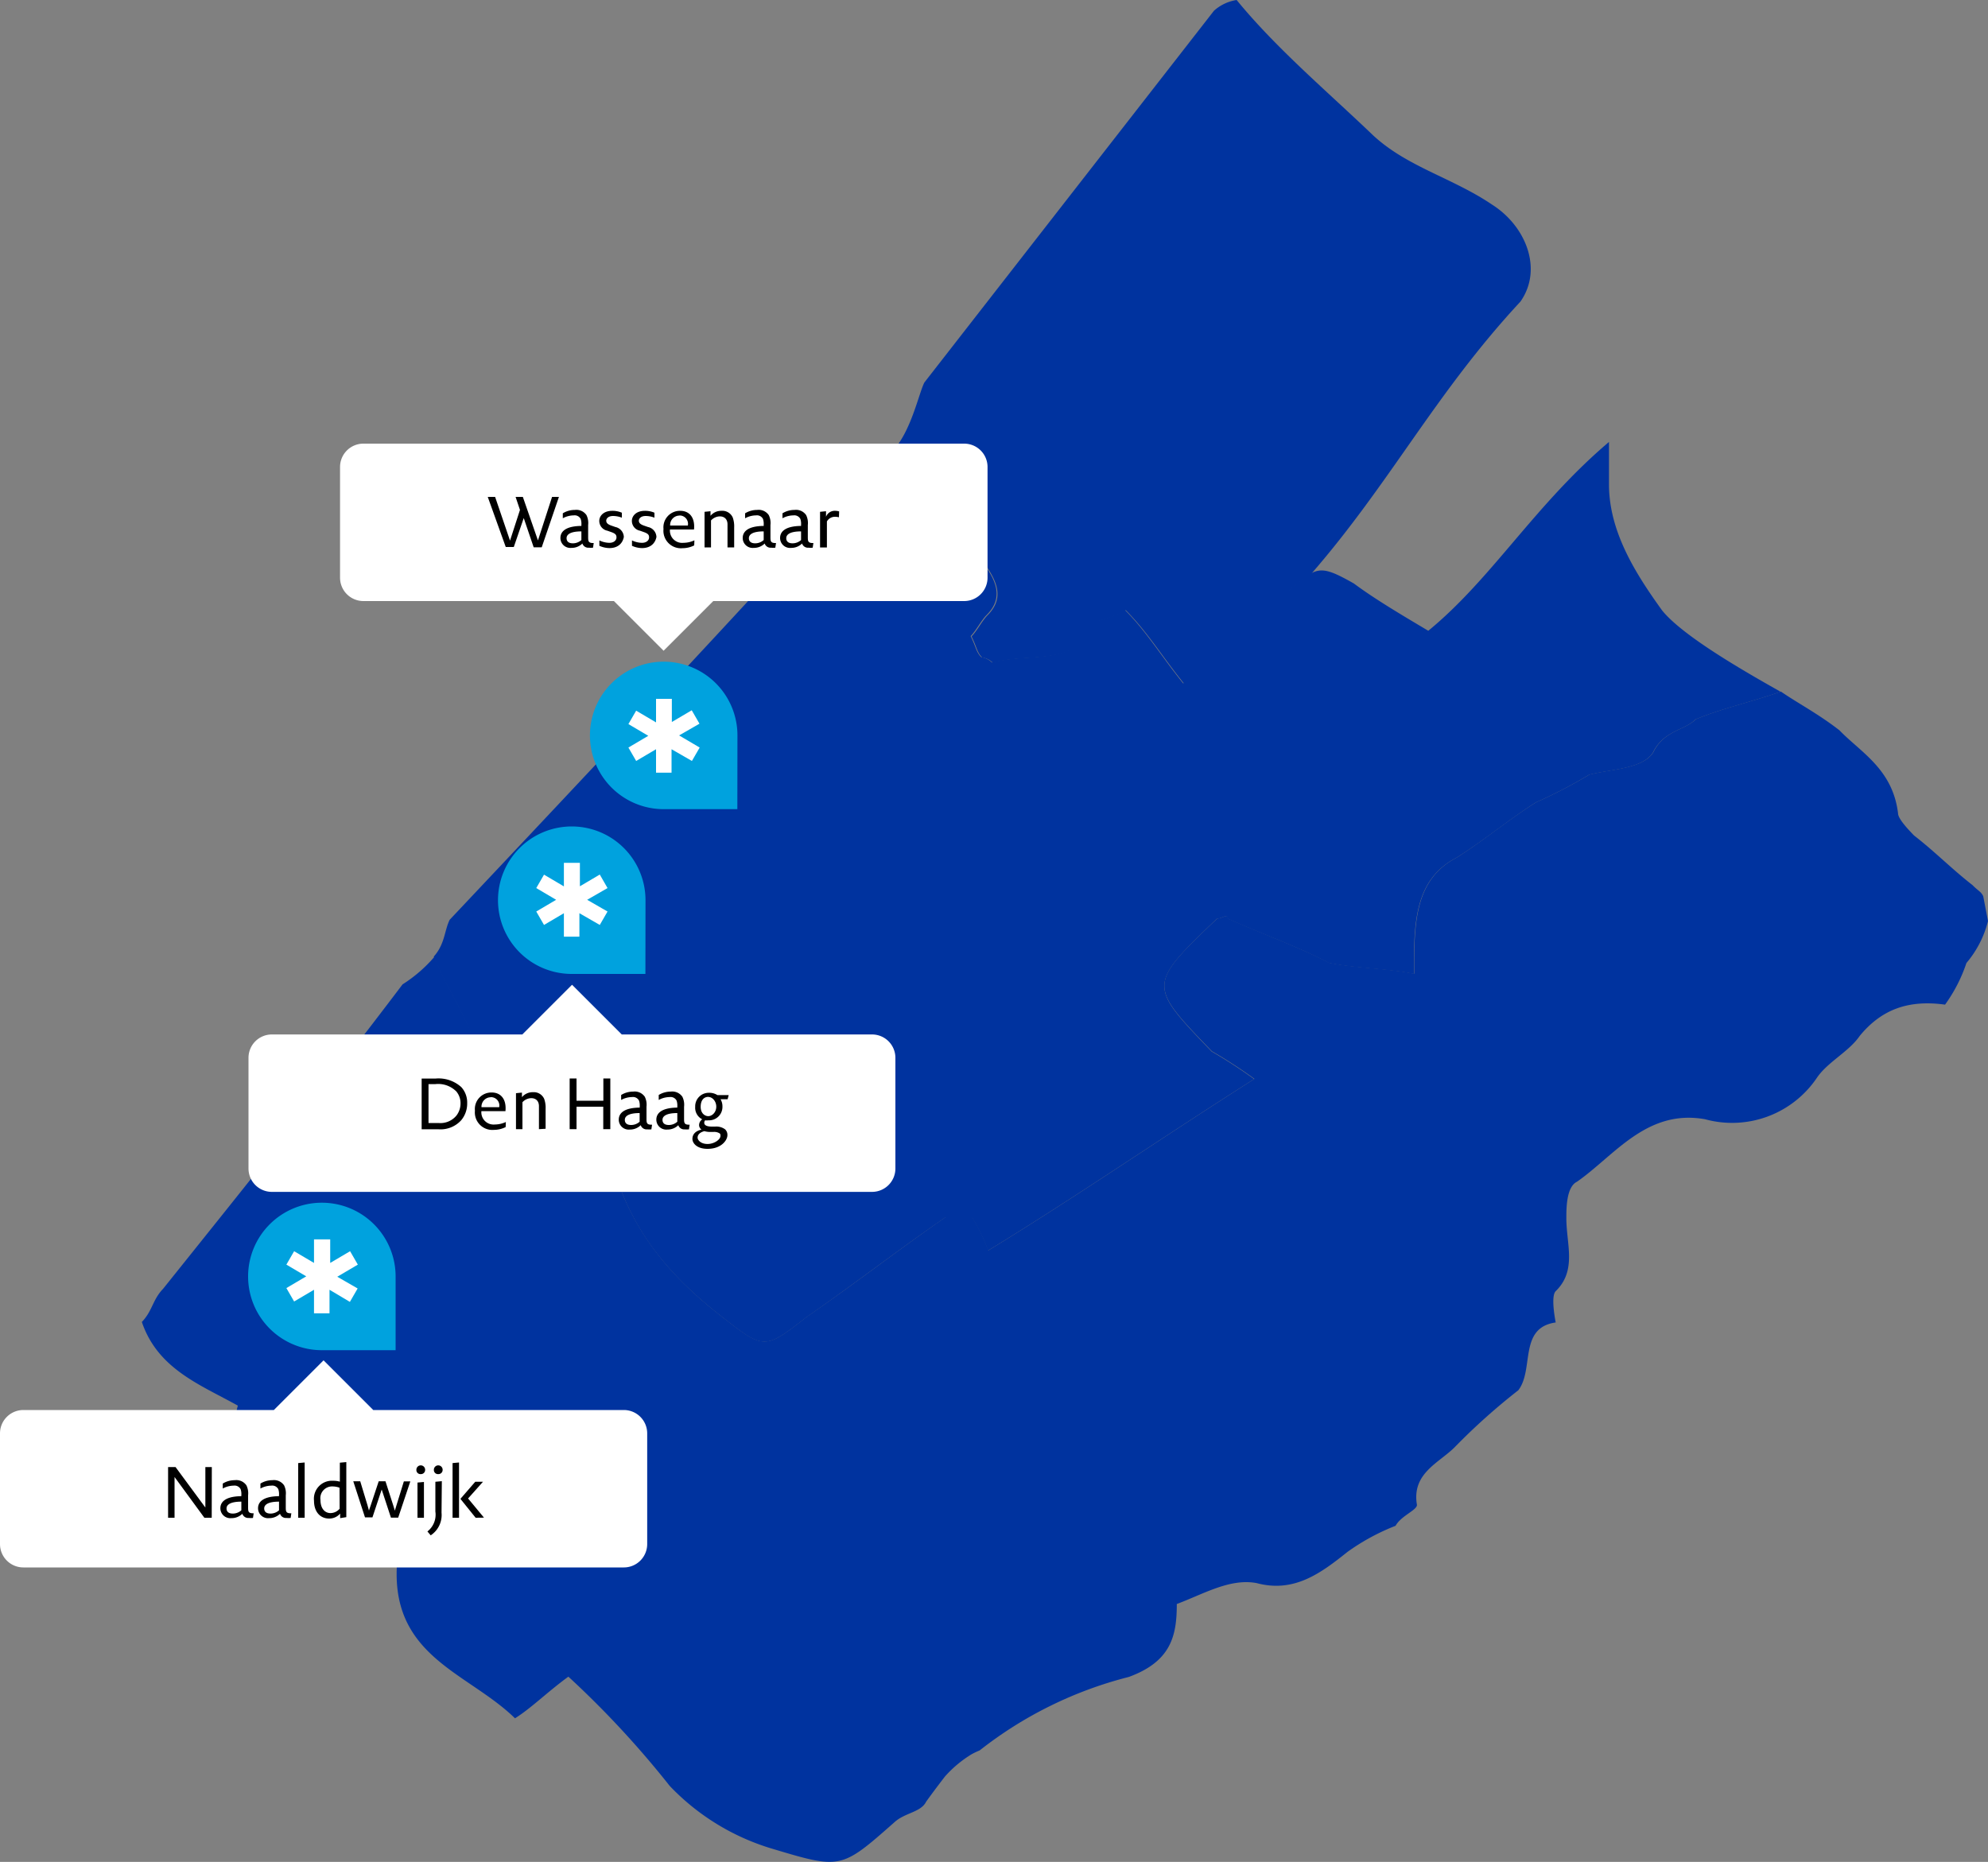
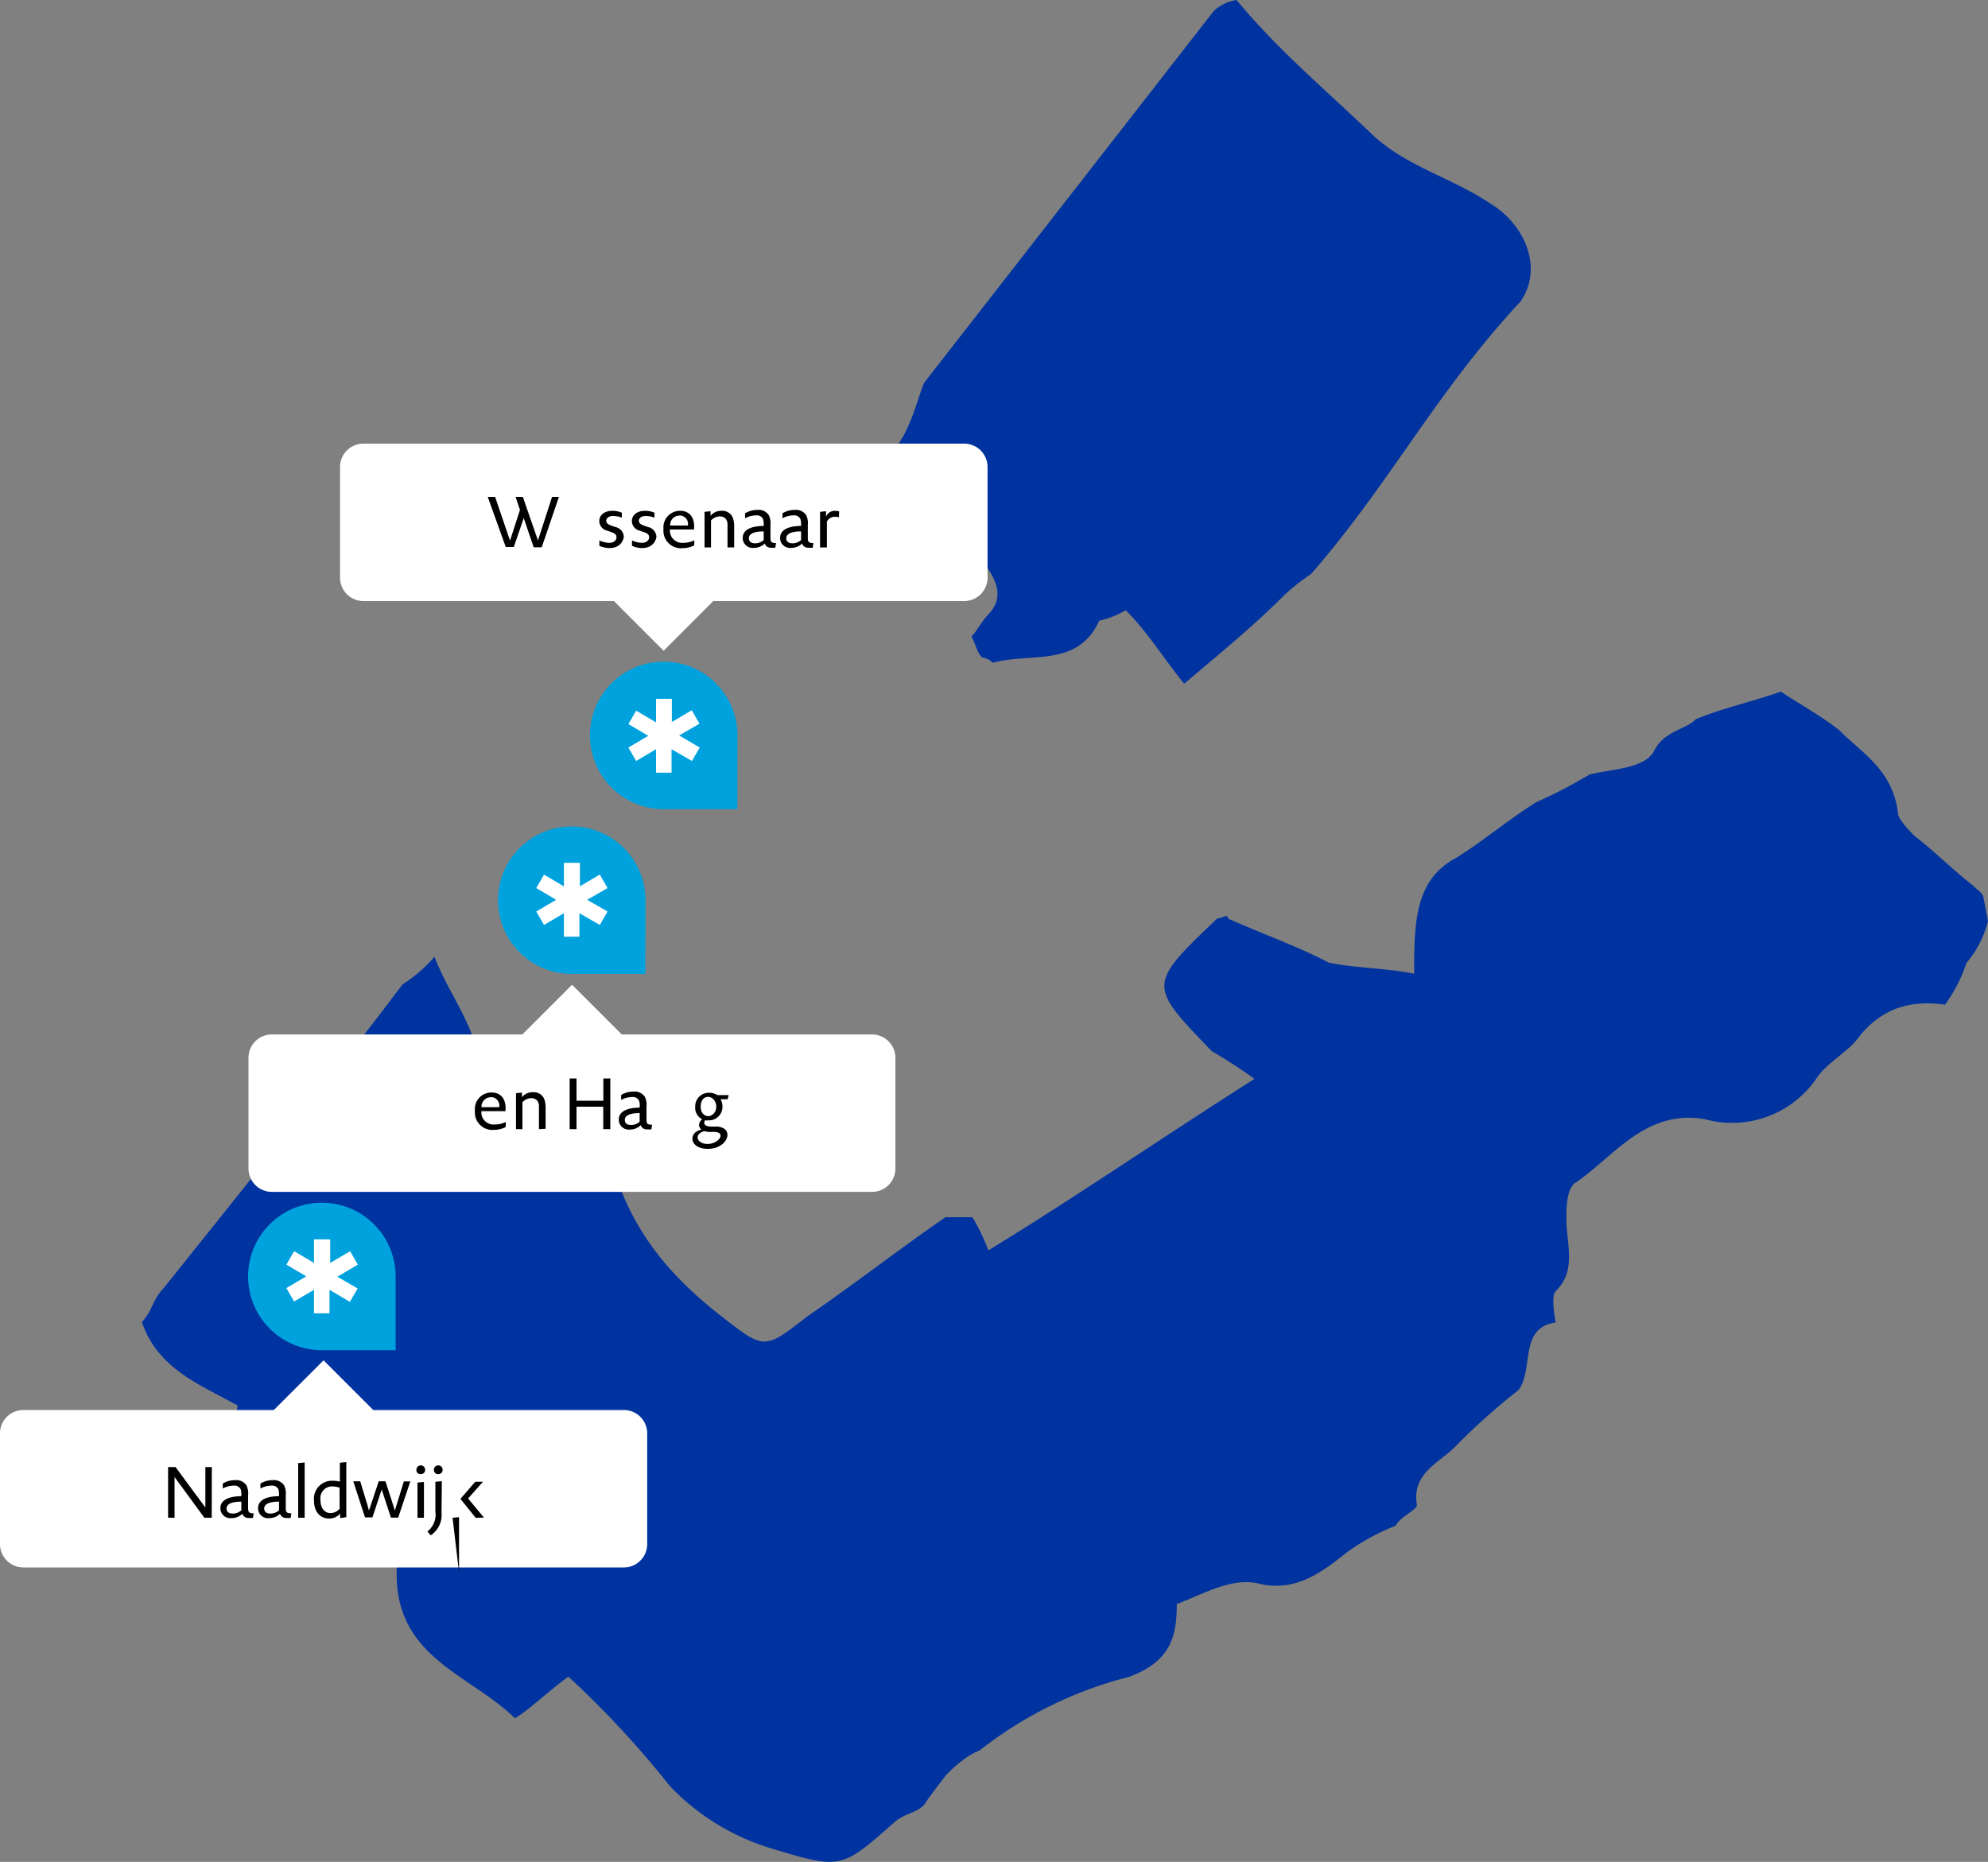
<svg xmlns="http://www.w3.org/2000/svg" viewBox="0 0 200 187.35">
  <rect x="0" y="0" width="200" height="187.35" fill="#808080" stroke="none" />
  <defs>
    <style>.cls-1{fill:#00339f;fill-rule:evenodd;}.cls-2{fill:#fff;}.cls-3{fill:#00a2de;}</style>
  </defs>
  <title>60. Regio_Haaglanden_met namen_5 Vector</title>
  <g id="Layer_2" data-name="Layer 2">
    <g id="_47._Regio_s_met_locaties" data-name="47. Regio's met locaties">
      <path class="cls-1" d="M99.34,61.92c-.53.53-1.07,1.59-1.6,2.12.53,1.06.53,1.59,1.07,2.12a1.87,1.87,0,0,1,1.07.53c3.74-1.06,8.56.53,10.7-4.23a9.1,9.1,0,0,0,2.67-1.06c2.14,2.12,3.74,4.76,5.88,7.4,3.74-3.17,7-5.82,10.16-9a22.62,22.62,0,0,1,2.62-2.05h0c8-9.21,12.49-18.19,21.05-27.4,2.28-3.25.57-7.59-2.85-9.76-4-2.71-8.56-3.79-12-7C133.54,9.21,128.4,4.88,124.41,0a4.42,4.42,0,0,0-2.28,1.08L93,38.48c-.57,1.08-1.36,5.08-3.3,7,3.21,3.7,6.42,7.4,9.63,11.64C100.41,58.75,100.94,60.33,99.34,61.92Z" />
-       <path class="cls-1" d="M50.14,111.89c3.21-1.67,7-2.78,10.17-4.45,1.61,3.34,3.75,6.68,5.35,9.47-1.61,1.11-2.14,2.23-3.21,2.78,2.14,5.57,5.89,9.47,10.17,12.81s4.28,3.34,8.57,0c4.82-3.34,9.1-6.68,13.92-10h2.68a18.83,18.83,0,0,1,1.61,3.34c9.1-5.57,17.13-11.14,26.77-17.26a49.1,49.1,0,0,0-4.28-2.78c-6.42-6.68-6.42-6.68.54-13.36.54,0,1.07-.56,1.07,0,3.75,1.67,7,2.78,10.17,4.45,2.68.56,5.89.56,8.57,1.11,0-5,0-9.47,4.28-11.69,2.68-1.67,5.35-3.9,8-5.57a49,49,0,0,0,5.35-2.78c2.14-.56,5.35-.56,6.42-2.23,1.07-2.23,3.21-2.23,4.28-3.34,2.68-1.11,5.35-1.67,8.57-2.78-3.43-1.94-9.78-5.54-11.92-8.18-2.67-3.7-5.35-7.93-5.35-12.69V44.47c-7.49,6.35-11.77,13.75-18.18,19-2.67-1.59-5.35-3.17-7.49-4.76-3.74-2.12-3.74-1.59-7,1.06-3.21,3.17-6.42,5.82-10.16,9-2.14-2.64-3.74-5.29-5.88-7.4a9.1,9.1,0,0,1-2.67,1.06c-2.14,4.76-7,3.17-10.7,4.23a1.87,1.87,0,0,0-1.07-.53c-.53-.53-.53-1.06-1.07-2.12.53-.53,1.07-1.59,1.6-2.12,1.6-1.59,1.07-3.17,0-4.76-3.21-4.23-6.42-7.93-9.63-11.64-.53,0-1.07.53-1.6,1.06-13.9,15.34-28.34,30.68-42.78,46-.53,1.06-.48,2.46-1.6,3.7,1.07,2.78,2.68,5,3.75,7.8C48.53,106.32,49.07,109.11,50.14,111.89Z" />
      <path class="cls-1" d="M23.93,141.44c-.05.16-.08.31-.12.46l.1.06a11.9,11.9,0,0,0-.51,3.15c0,.18,0,.37,0,.53a37.46,37.46,0,0,0,5.37,4.19A129,129,0,0,0,40,156.65c-1.07,10,7,11.54,11.81,16.25,1.61-1,3.22-2.62,5.37-4.19a95.36,95.36,0,0,1,10.2,11A23.51,23.51,0,0,0,77.61,186c7,2.1,7,2.1,12.35-2.62,1.07-1,2.68-1,3.22-2.1l0,0c.59-.82,1.21-1.65,1.9-2.54a11.79,11.79,0,0,1,2.68-2.23,8.3,8.3,0,0,1,.8-.38,40.26,40.26,0,0,1,15-7.39c4.29-1.57,4.83-4.19,4.83-7.34,2.68-1,5.37-2.62,8.05-2.1,3.76,1,6.44-1,9.13-3.15a21.93,21.93,0,0,1,4.83-2.62c.54-1,2.15-1.57,2.15-2.1-.54-3.15,2.15-4.19,3.76-5.77a63.8,63.8,0,0,1,6.44-5.77c1.61-2.1,0-6.29,3.76-6.82,0,0-.54-2.62,0-3.15,2.15-2.1,1.07-4.72,1.07-7.34,0-1,0-3.15,1.07-3.67,3.76-2.62,7-7.34,12.88-6.29a10.29,10.29,0,0,0,11.27-4.19c1.07-1.57,3.22-2.62,4.29-4.19,2.15-2.62,4.83-3.67,8.59-3.15a15.56,15.56,0,0,0,2.15-4.19A10.45,10.45,0,0,0,200,92.68l-.48-2.5c-.23-.48-.54-.56-1.07-1.11-2.14-1.67-3.75-3.34-5.89-5-.54-.56-1.61-1.67-1.61-2.23-.54-4.45-3.75-6.13-5.89-8.35-2.14-1.67-4.28-2.78-5.89-3.9-3.21,1.11-5.89,1.67-8.57,2.78-1.07,1.11-3.21,1.11-4.28,3.34-1.07,1.67-4.28,1.67-6.42,2.23a49,49,0,0,1-5.35,2.78c-2.68,1.67-5.35,3.9-8,5.57-4.28,2.23-4.28,6.68-4.28,11.69-2.68-.56-5.89-.56-8.57-1.11-3.21-1.67-6.42-2.78-10.17-4.45,0-.56-.54,0-1.07,0-7,6.68-7,6.68-.54,13.36a49.1,49.1,0,0,1,4.28,2.78c-9.64,6.13-17.67,11.69-26.77,17.26a18.83,18.83,0,0,0-1.61-3.34H95.11c-4.82,3.34-9.1,6.68-13.92,10-4.28,3.34-4.28,3.34-8.57,0s-8-7.24-10.17-12.81c1.07-.56,1.61-1.67,3.21-2.78-1.61-2.78-3.75-6.13-5.35-9.47-3.21,1.67-7,2.78-10.17,4.45-1.07-2.78-1.61-5.57-2.68-7.8-1.07-2.78-2.68-5-3.75-7.8a14.33,14.33,0,0,1-3.21,2.78c-8,10.58-16.06,20.6-24.09,30.63-1.07,1.11-1.07,2.23-2.14,3.34C15.88,137.77,20.17,139.34,23.93,141.44Z" />
      <path class="cls-2" d="M87.73,119.93H27.31A2.35,2.35,0,0,1,25,117.58V106.44a2.35,2.35,0,0,1,2.35-2.35h25.2l5-5,5,5H87.73a2.35,2.35,0,0,1,2.35,2.35v11.14A2.35,2.35,0,0,1,87.73,119.93Z" />
-       <path d="M46.4,112.72a2.8,2.8,0,0,1-2.32.91H42.42v-5.1h1.37a3.41,3.41,0,0,1,2.62.86A2.3,2.3,0,0,1,47,111,2.61,2.61,0,0,1,46.4,112.72Zm-.55-2.95a2.57,2.57,0,0,0-2.08-.68h-.66V113h1a2.09,2.09,0,0,0,1.81-.75,2,2,0,0,0,.41-1.24A1.83,1.83,0,0,0,45.86,109.77Z" />
      <path d="M50.87,113.41a2.6,2.6,0,0,1-1.17.28,1.76,1.76,0,0,1-1.92-1.93,1.66,1.66,0,0,1,1.69-1.83c.91,0,1.5.67,1.38,1.88H48.43a1.23,1.23,0,0,0,1.35,1.34,2.67,2.67,0,0,0,1.11-.25Zm-1.5-3a.94.94,0,0,0-.93,1h1.78A.84.84,0,0,0,49.37,110.4Z" />
      <path d="M54.22,113.62v-1.88c0-.14,0-.32,0-.44,0-.47-.27-.8-.78-.8a1.24,1.24,0,0,0-.88.41v2.71h-.65V110l.6-.06v.46a1.4,1.4,0,0,1,1.11-.5,1.14,1.14,0,0,1,1.13.68,2.68,2.68,0,0,1,.14,1v2Z" />
      <path d="M60.69,113.62v-2.26H58v2.26h-.69v-5.1H58v2.24h2.7v-2.24h.7v5.1Z" />
      <path d="M65.53,113.64a2.13,2.13,0,0,1-.42,0,.62.62,0,0,1-.65-.42,1.54,1.54,0,0,1-1.11.44,1,1,0,0,1-1.1-1c0-.55.39-1.19,2.11-1.21v-.12a1.54,1.54,0,0,0-.07-.58.68.68,0,0,0-.7-.36,2.34,2.34,0,0,0-1.1.29l0-.5a2.3,2.3,0,0,1,1.21-.34,1.23,1.23,0,0,1,1.17.52,1.81,1.81,0,0,1,.17,1v1.18c0,.43,0,.65.56.63ZM64.35,112c-1.16,0-1.49.34-1.49.68s.22.52.64.52a1.27,1.27,0,0,0,.85-.33Z" />
-       <path d="M69.31,113.64a2.13,2.13,0,0,1-.42,0,.62.62,0,0,1-.65-.42,1.54,1.54,0,0,1-1.11.44,1,1,0,0,1-1.1-1c0-.55.39-1.19,2.11-1.21v-.12a1.54,1.54,0,0,0-.07-.58.68.68,0,0,0-.7-.36,2.34,2.34,0,0,0-1.1.29l0-.5a2.3,2.3,0,0,1,1.21-.34,1.23,1.23,0,0,1,1.17.52,1.81,1.81,0,0,1,.17,1v1.18c0,.43,0,.65.56.63ZM68.14,112c-1.16,0-1.49.34-1.49.68s.22.52.64.52a1.27,1.27,0,0,0,.85-.33Z" />
      <path d="M73.2,110.61h-.71a1.39,1.39,0,0,1,.19.72,1.35,1.35,0,0,1-1.42,1.4,1.1,1.1,0,0,1-.32,0,.39.39,0,0,0-.09.25c0,.21.19.37.72.38h.38a1.48,1.48,0,0,1,1,.28.76.76,0,0,1,.23.58c0,.52-.62,1.38-2,1.38-1.09,0-1.52-.58-1.52-1s.25-.78.91-.94a.56.56,0,0,1-.24-.47.71.71,0,0,1,.32-.56,1.3,1.3,0,0,1-.71-1.26,1.36,1.36,0,0,1,1.4-1.41,1.48,1.48,0,0,1,.83.23h1.14Zm-.78,3.45a1,1,0,0,0-.65-.16h-.36a2.15,2.15,0,0,1-.55-.08c-.52.14-.68.41-.68.65s.31.64,1,.64,1.3-.46,1.3-.8A.32.32,0,0,0,72.42,114.06Zm-1.15-3.69c-.49,0-.78.37-.78,1s.39.94.77.94.8-.39.8-.95S71.66,110.38,71.27,110.38Z" />
      <path class="cls-3" d="M64.94,90.54A7.42,7.42,0,1,0,57.44,98h7.49S64.94,90.6,64.94,90.54Z" />
      <path class="cls-2" d="M56.73,94.25h1.56V91.89l2.05,1.18.78-1.35-2.05-1.18,2.05-1.18L60.34,88l-2,1.18V86.82H56.73v2.37l-2-1.18-.78,1.35,2,1.18-2,1.18.78,1.35,2-1.18Z" />
      <path class="cls-2" d="M62.76,157.72H2.35A2.35,2.35,0,0,1,0,155.37V144.23a2.35,2.35,0,0,1,2.35-2.35h25.2l5-5,5,5H62.76a2.35,2.35,0,0,1,2.35,2.35v11.14A2.35,2.35,0,0,1,62.76,157.72Z" />
      <path d="M21.3,152.72h-.74l-3-4.1c0,.17,0,.48,0,.82v3.28h-.65v-5.1h.75l3,4.07c0-.17,0-.4,0-.71v-3.36h.65Z" />
      <path d="M25.45,152.74a2.13,2.13,0,0,1-.42,0,.62.62,0,0,1-.65-.42,1.54,1.54,0,0,1-1.11.44,1,1,0,0,1-1.1-1c0-.55.39-1.19,2.11-1.21v-.12a1.54,1.54,0,0,0-.07-.58.68.68,0,0,0-.7-.36,2.34,2.34,0,0,0-1.1.29l0-.5a2.3,2.3,0,0,1,1.21-.34,1.23,1.23,0,0,1,1.17.52,1.81,1.81,0,0,1,.17,1v1.18c0,.43,0,.65.56.63Zm-1.17-1.64c-1.16,0-1.49.34-1.49.68s.22.52.64.52a1.27,1.27,0,0,0,.85-.33Z" />
      <path d="M29.24,152.74a2.13,2.13,0,0,1-.42,0,.62.62,0,0,1-.65-.42,1.54,1.54,0,0,1-1.11.44,1,1,0,0,1-1.1-1c0-.55.39-1.19,2.11-1.21v-.12a1.54,1.54,0,0,0-.07-.58.68.68,0,0,0-.7-.36,2.34,2.34,0,0,0-1.1.29l0-.5a2.3,2.3,0,0,1,1.21-.34,1.23,1.23,0,0,1,1.17.52,1.81,1.81,0,0,1,.17,1v1.18c0,.43,0,.65.56.63Zm-1.17-1.64c-1.16,0-1.49.34-1.49.68s.22.52.64.52a1.27,1.27,0,0,0,.85-.33Z" />
      <path d="M30,152.72v-5.5l.65-.06v5.56Z" />
      <path d="M34.22,152.76l0-.46a1.43,1.43,0,0,1-1.12.5c-.83,0-1.51-.61-1.51-1.8a1.81,1.81,0,0,1,1.93-2,2.22,2.22,0,0,1,.67.09v-1.91l.65-.06v5.54Zm-.06-3.06a2,2,0,0,0-.69-.13,1.18,1.18,0,0,0-1.23,1.35c0,.93.49,1.33,1,1.33a1.21,1.21,0,0,0,.93-.44Z" />
      <path d="M40.06,152.71l-.73,0-.93-2.83-.93,2.8-.75,0-1.18-3.63h.7l.74,2.44.14.51s.06-.23.17-.51l.81-2.44h.68l.78,2.42c.09.27.16.54.16.54s.06-.22.16-.52l.75-2.43h.65Z" />
      <path d="M42.33,148.33a.41.41,0,0,1-.44-.44.44.44,0,0,1,.88,0A.42.42,0,0,1,42.33,148.33ZM42,152.72v-3.54l.65-.06v3.6Z" />
      <path d="M44.42,152.21a2.45,2.45,0,0,1-1.09,2.28L43,154.1a2.14,2.14,0,0,0,.8-2v-3l.65-.06Zm-.33-3.88a.41.41,0,0,1-.44-.44.44.44,0,0,1,.88,0A.42.42,0,0,1,44.09,148.33Z" />
-       <path d="M45.53,152.72v-5.5l.65-.06v5.56Zm2.32,0-1.53-1.9,1.49-1.72h.78l-1.5,1.68,1.6,1.93Z" />
+       <path d="M45.53,152.72l.65-.06v5.56Zm2.32,0-1.53-1.9,1.49-1.72h.78l-1.5,1.68,1.6,1.93Z" />
      <path class="cls-3" d="M39.8,128.44a7.42,7.42,0,1,0-7.5,7.42H39.8S39.8,128.5,39.8,128.44Z" />
      <path class="cls-2" d="M31.59,132.15h1.56v-2.37L35.2,131l.78-1.35-2.05-1.18L36,127.25l-.78-1.35-2,1.18v-2.37H31.59v2.37l-2-1.18-.78,1.35,2,1.18-2,1.18.78,1.35,2-1.18Z" />
      <path class="cls-2" d="M97,44.64H36.56A2.35,2.35,0,0,0,34.21,47V58.13a2.35,2.35,0,0,0,2.35,2.35h25.2l5,5,5-5H97a2.35,2.35,0,0,0,2.35-2.35V47A2.35,2.35,0,0,0,97,44.64Z" />
      <path d="M54.5,55.07l-.81,0-1-2.94-1,2.91-.81,0L49.07,50h.74l1.5,4.4,1-3.09L51.87,50h.73l1.52,4.38L55.54,50h.69Z" />
-       <path d="M59.66,55.11a2.13,2.13,0,0,1-.42,0,.62.62,0,0,1-.65-.42,1.54,1.54,0,0,1-1.11.44,1,1,0,0,1-1.1-1c0-.55.39-1.19,2.11-1.21v-.12a1.54,1.54,0,0,0-.07-.58.68.68,0,0,0-.7-.36,2.34,2.34,0,0,0-1.1.29l0-.5a2.3,2.3,0,0,1,1.21-.34,1.23,1.23,0,0,1,1.17.52,1.81,1.81,0,0,1,.17,1v1.18c0,.43,0,.65.56.63Zm-1.17-1.64c-1.16,0-1.49.34-1.49.68s.22.52.64.52a1.27,1.27,0,0,0,.85-.33Z" />
      <path d="M61.3,55.15a2.53,2.53,0,0,1-1-.23v-.54a2.41,2.41,0,0,0,1,.24c.5,0,.72-.29.72-.54s-.08-.39-.58-.56l-.34-.12a1,1,0,0,1-.81-1c0-.42.36-1,1.32-1a2.36,2.36,0,0,1,.95.19l0,.5a2.5,2.5,0,0,0-.88-.17c-.5,0-.69.27-.69.47s.11.37.58.52l.34.12a1.06,1.06,0,0,1,.85,1C62.67,54.52,62.31,55.15,61.3,55.15Z" />
      <path d="M64.58,55.15a2.53,2.53,0,0,1-1-.23v-.54a2.41,2.41,0,0,0,1,.24c.5,0,.72-.29.72-.54s-.08-.39-.58-.56l-.34-.12a1,1,0,0,1-.81-1c0-.42.36-1,1.32-1a2.36,2.36,0,0,1,.95.19l0,.5a2.5,2.5,0,0,0-.88-.17c-.5,0-.69.27-.69.47s.11.37.58.52l.34.12a1.06,1.06,0,0,1,.85,1C65.95,54.52,65.58,55.15,64.58,55.15Z" />
      <path d="M69.84,54.88a2.6,2.6,0,0,1-1.17.28,1.76,1.76,0,0,1-1.92-1.93,1.66,1.66,0,0,1,1.69-1.83c.91,0,1.5.67,1.38,1.88H67.4a1.23,1.23,0,0,0,1.35,1.34,2.67,2.67,0,0,0,1.11-.25Zm-1.49-3a.94.94,0,0,0-.93,1H69.2A.84.84,0,0,0,68.35,51.87Z" />
      <path d="M73.19,55.08V53.2c0-.14,0-.32,0-.44,0-.47-.27-.8-.78-.8a1.24,1.24,0,0,0-.88.41v2.71h-.65V51.5l.6-.06v.46a1.4,1.4,0,0,1,1.11-.5,1.14,1.14,0,0,1,1.13.68,2.68,2.68,0,0,1,.14,1v2Z" />
      <path d="M78,55.11a2.13,2.13,0,0,1-.42,0,.62.62,0,0,1-.65-.42,1.54,1.54,0,0,1-1.11.44,1,1,0,0,1-1.1-1c0-.55.39-1.19,2.11-1.21v-.12a1.54,1.54,0,0,0-.07-.58.68.68,0,0,0-.7-.36,2.34,2.34,0,0,0-1.1.29l0-.5a2.3,2.3,0,0,1,1.21-.34,1.23,1.23,0,0,1,1.17.52,1.81,1.81,0,0,1,.17,1v1.18c0,.43,0,.65.56.63Zm-1.17-1.64c-1.16,0-1.49.34-1.49.68s.22.52.64.52a1.27,1.27,0,0,0,.85-.33Z" />
      <path d="M81.76,55.11a2.13,2.13,0,0,1-.42,0,.62.62,0,0,1-.65-.42,1.54,1.54,0,0,1-1.11.44,1,1,0,0,1-1.1-1c0-.55.39-1.19,2.11-1.21v-.12a1.54,1.54,0,0,0-.07-.58.68.68,0,0,0-.7-.36,2.34,2.34,0,0,0-1.1.29l0-.5a2.3,2.3,0,0,1,1.21-.34,1.23,1.23,0,0,1,1.17.52,1.81,1.81,0,0,1,.17,1v1.18c0,.43,0,.65.56.63Zm-1.17-1.64c-1.16,0-1.49.34-1.49.68s.22.52.64.52a1.27,1.27,0,0,0,.85-.33Z" />
      <path d="M84.4,52.05A1.59,1.59,0,0,0,84,52a.92.92,0,0,0-.81.47v2.62H82.5V51.5l.6-.06V52A.93.93,0,0,1,84,51.4a1.37,1.37,0,0,1,.42.06Z" />
      <path class="cls-3" d="M74.19,74a7.42,7.42,0,1,0-7.5,7.42h7.49S74.19,74.1,74.19,74Z" />
      <path class="cls-2" d="M66,77.75h1.56V75.39l2.05,1.18.78-1.35L68.32,74l2.05-1.18-.78-1.35-2,1.18V70.32H66v2.37l-2-1.18-.78,1.35,2,1.18-2,1.18.78,1.35,2-1.18Z" />
    </g>
  </g>
</svg>